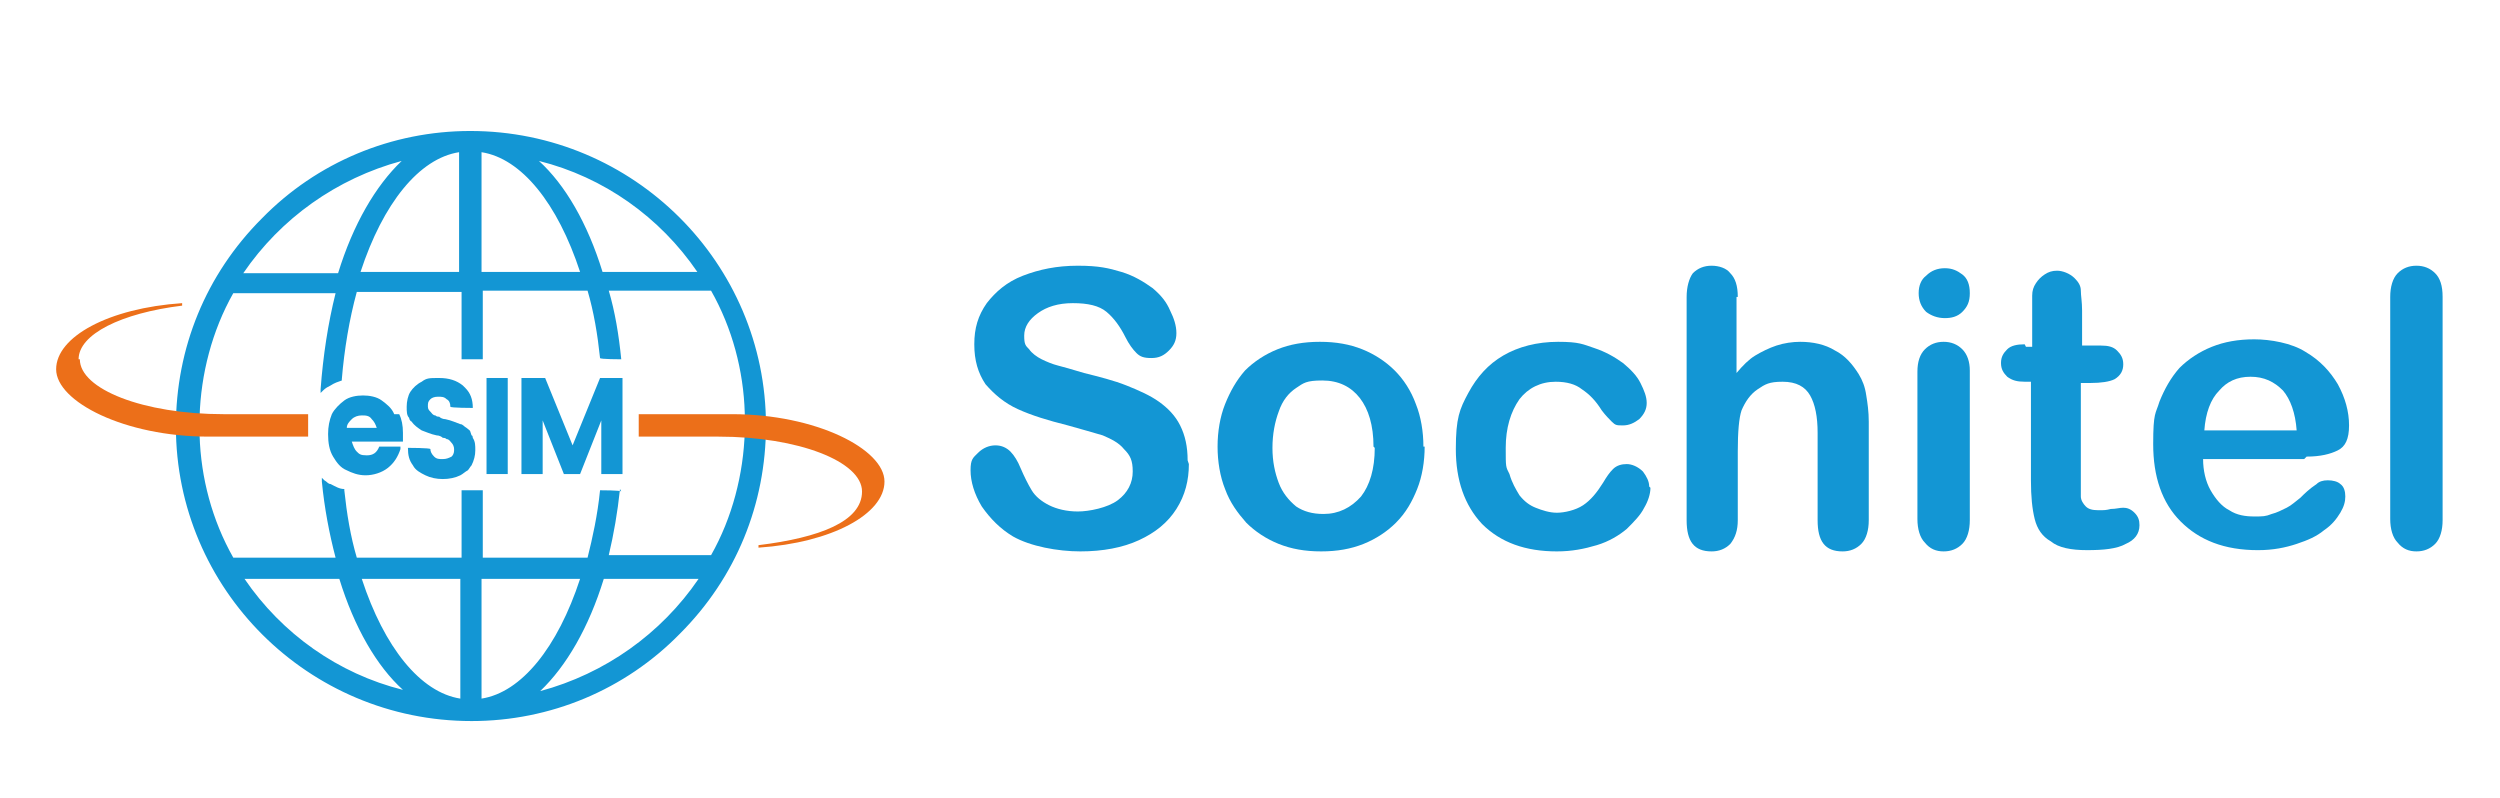
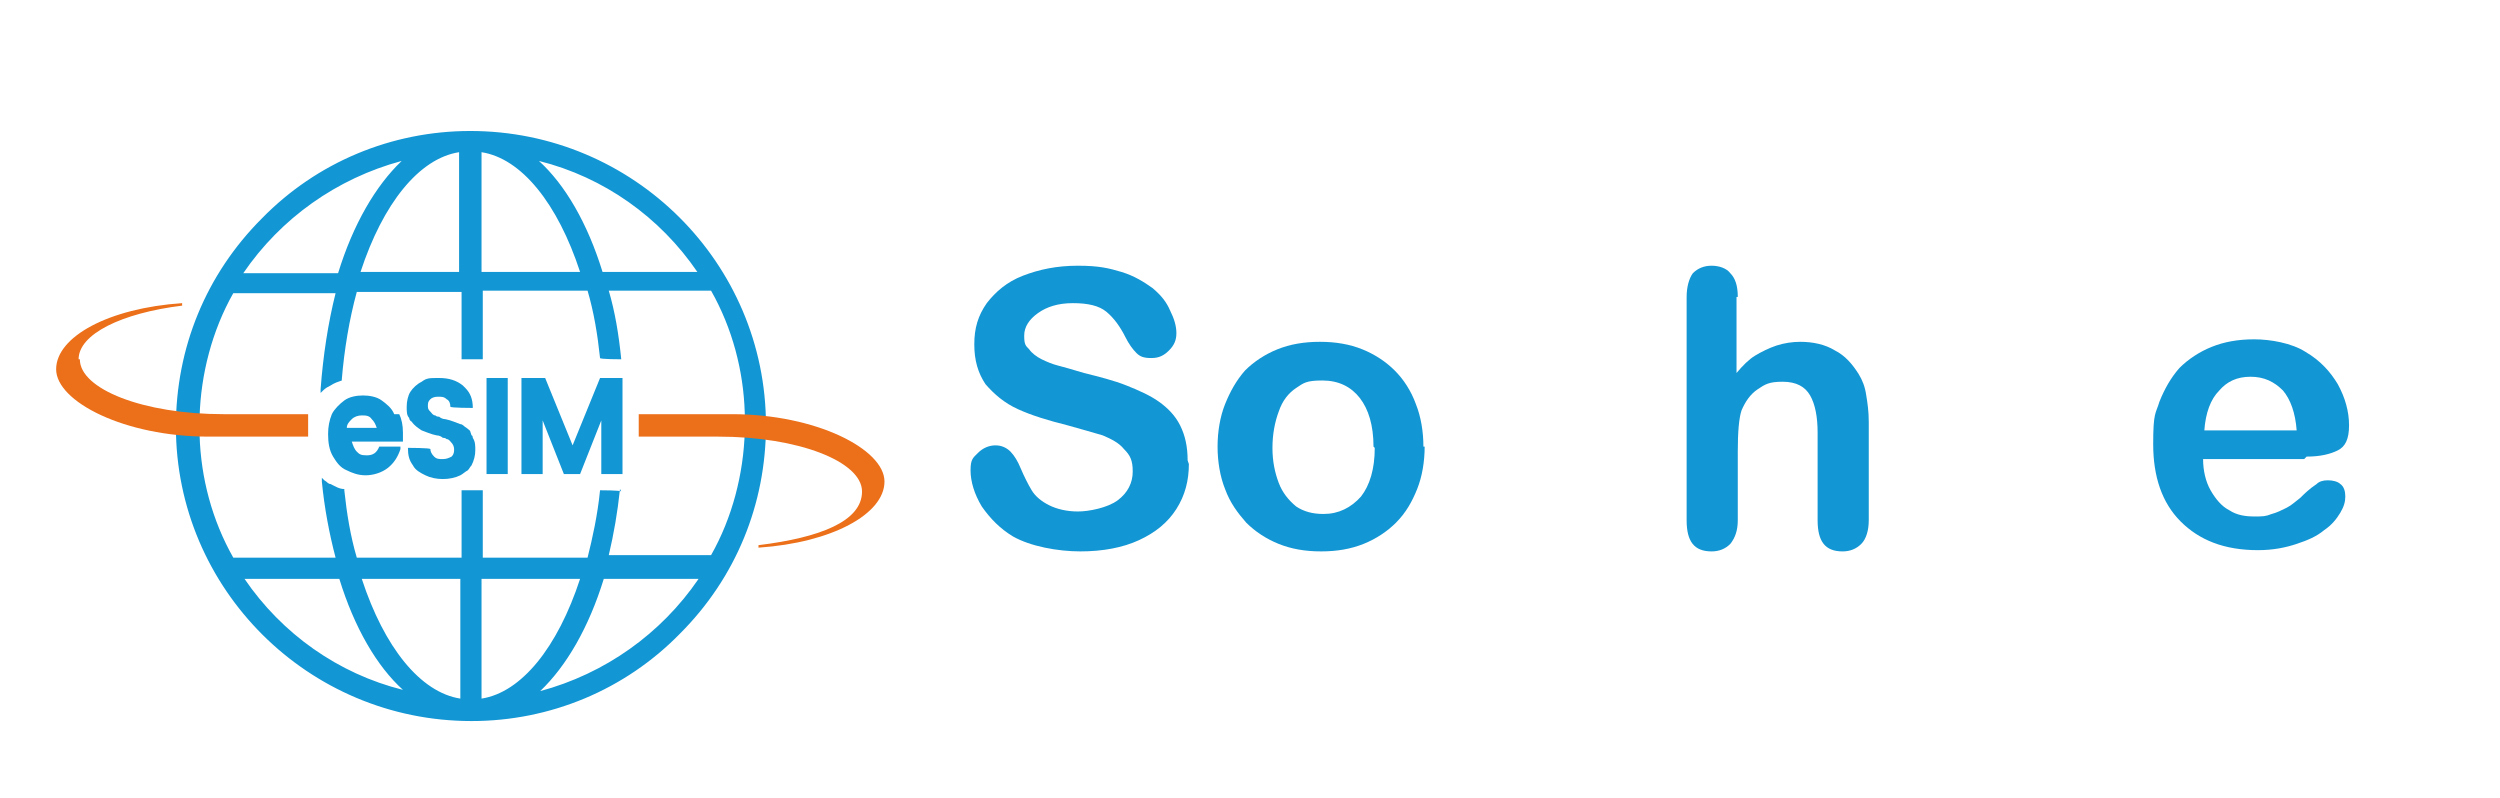
<svg xmlns="http://www.w3.org/2000/svg" id="Livello_1" data-name="Livello 1" version="1.1" viewBox="0 0 200.4 64">
  <defs>
    <style>
      .cls-1 {
        fill: #1396d4;
      }

      .cls-1, .cls-2 {
        stroke-width: 0px;
      }

      .cls-2 {
        fill: #ec6f19;
      }
    </style>
  </defs>
  <g>
    <path class="cls-1" d="M95.3,37.2c0,1.3-.3,2.5-1,3.6-.7,1.1-1.7,1.9-3,2.5-1.3.6-2.9.9-4.7.9s-4-.4-5.4-1.2c-1-.6-1.8-1.4-2.5-2.4-.6-1-.9-2-.9-2.9s.2-1,.6-1.4c.4-.4.9-.6,1.4-.6s.9.2,1.2.5c.3.3.6.8.8,1.3.3.7.6,1.3.9,1.8.3.5.8.9,1.4,1.2.6.3,1.4.5,2.3.5s2.4-.3,3.2-.9c.8-.6,1.2-1.4,1.2-2.3s-.2-1.3-.7-1.8c-.4-.5-1-.8-1.7-1.1-.7-.2-1.7-.5-2.8-.8-1.6-.4-2.9-.8-4-1.3-1.1-.5-1.9-1.2-2.6-2-.6-.9-.9-1.9-.9-3.2s.3-2.3,1-3.3c.7-.9,1.6-1.7,2.9-2.2,1.3-.5,2.7-.8,4.4-.8s2.5.2,3.5.5c1,.3,1.8.8,2.5,1.3.7.6,1.1,1.1,1.4,1.8.3.6.5,1.2.5,1.8s-.2,1-.6,1.4c-.4.4-.8.6-1.4.6s-.9-.1-1.2-.4c-.3-.3-.6-.7-.9-1.3-.4-.8-.9-1.5-1.5-2-.6-.5-1.5-.7-2.7-.7s-2.1.3-2.8.8c-.7.5-1.1,1.1-1.1,1.8s.1.8.4,1.1c.2.3.6.6,1,.8.4.2.9.4,1.3.5.4.1,1.1.3,2.1.6,1.2.3,2.4.6,3.4,1,1,.4,1.9.8,2.6,1.3.7.5,1.3,1.1,1.7,1.9.4.8.6,1.7.6,2.8Z" />
    <path class="cls-1" d="M114.2,35.8c0,1.2-.2,2.4-.6,3.4-.4,1-.9,1.9-1.7,2.7-.7.7-1.6,1.3-2.6,1.7-1,.4-2.1.6-3.4.6s-2.4-.2-3.4-.6c-1-.4-1.9-1-2.6-1.7-.7-.8-1.3-1.6-1.7-2.7-.4-1-.6-2.2-.6-3.4s.2-2.4.6-3.4c.4-1,.9-1.9,1.6-2.7.7-.7,1.6-1.3,2.6-1.7,1-.4,2.1-.6,3.4-.6s2.4.2,3.4.6c1,.4,1.9,1,2.6,1.7.7.7,1.3,1.6,1.7,2.7.4,1,.6,2.2.6,3.4ZM110.1,35.8c0-1.7-.4-3-1.1-3.9-.7-.9-1.7-1.4-3-1.4s-1.5.2-2.1.6c-.6.4-1.1,1-1.4,1.9-.3.8-.5,1.8-.5,2.9s.2,2,.5,2.8c.3.8.8,1.4,1.4,1.9.6.4,1.3.6,2.2.6,1.2,0,2.2-.5,3-1.4.7-.9,1.1-2.2,1.1-3.9Z" />
-     <path class="cls-1" d="M132.3,39.1c0,.5-.2,1.1-.5,1.6-.3.6-.8,1.1-1.4,1.7-.6.5-1.4,1-2.4,1.3-1,.3-2,.5-3.2.5-2.5,0-4.5-.7-6-2.2-1.4-1.5-2.1-3.5-2.1-6s.3-3.2,1-4.5c.7-1.3,1.6-2.3,2.8-3,1.2-.7,2.7-1.1,4.4-1.1s2,.2,2.9.5c.9.3,1.6.7,2.3,1.2.6.5,1.1,1,1.4,1.6.3.6.5,1.1.5,1.6s-.2.9-.6,1.3c-.4.3-.8.5-1.3.5s-.6,0-.9-.3c-.2-.2-.5-.5-.8-.9-.5-.8-1-1.3-1.6-1.7-.5-.4-1.2-.6-2.1-.6-1.2,0-2.2.5-2.9,1.4-.7,1-1.1,2.3-1.1,3.9s0,1.5.3,2.1c.2.7.5,1.2.8,1.7.4.5.8.8,1.3,1,.5.2,1.1.4,1.7.4s1.5-.2,2.1-.6c.6-.4,1.1-1,1.6-1.8.3-.5.5-.8.8-1.1.3-.3.7-.4,1.1-.4s.9.2,1.3.6c.3.4.5.8.5,1.2Z" />
    <path class="cls-1" d="M139.2,23.8v6.1c.5-.6,1-1.1,1.5-1.4s1.1-.6,1.7-.8c.6-.2,1.3-.3,1.9-.3,1,0,2,.2,2.8.7.8.4,1.4,1.1,1.9,1.9.3.5.5,1,.6,1.7.1.6.2,1.3.2,2.1v7.9c0,.8-.2,1.5-.6,1.9-.4.4-.9.6-1.5.6-1.4,0-2-.8-2-2.5v-7c0-1.3-.2-2.3-.6-3-.4-.7-1.1-1.1-2.2-1.1s-1.4.2-2,.6c-.6.4-1,1-1.3,1.7-.2.6-.3,1.7-.3,3.3v5.5c0,.8-.2,1.4-.6,1.9-.4.4-.9.6-1.5.6-1.4,0-2-.8-2-2.5v-17.9c0-.8.2-1.5.5-1.9.4-.4.9-.6,1.5-.6s1.2.2,1.5.6c.4.4.6,1,.6,1.9Z" />
-     <path class="cls-1" d="M155.9,25.5c-.6,0-1.1-.2-1.5-.5-.4-.4-.6-.9-.6-1.5s.2-1.1.6-1.4c.4-.4.9-.6,1.5-.6s1,.2,1.4.5c.4.3.6.8.6,1.5s-.2,1.1-.6,1.5c-.4.4-.9.5-1.4.5ZM157.9,29.8v11.9c0,.8-.2,1.5-.6,1.9-.4.4-.9.6-1.5.6s-1.1-.2-1.5-.7c-.4-.4-.6-1.1-.6-1.9v-11.8c0-.8.2-1.4.6-1.8.4-.4.9-.6,1.5-.6s1.1.2,1.5.6c.4.4.6,1,.6,1.7Z" />
-     <path class="cls-1" d="M162.4,27.8h.5v-2.5c0-.7,0-1.2,0-1.6,0-.4.1-.7.3-1,.2-.3.4-.5.7-.7.3-.2.6-.3,1-.3s1,.2,1.4.6c.3.3.5.6.5,1s.1.9.1,1.6v2.8h1.5c.6,0,1,.1,1.3.4.3.3.5.6.5,1.1s-.2.9-.7,1.2c-.4.2-1.1.3-1.9.3h-.8v7.6c0,.6,0,1.1,0,1.5,0,.3.2.6.4.8.2.2.5.3,1,.3s.6,0,1-.1c.4,0,.7-.1,1-.1.3,0,.6.1.9.4.3.3.4.6.4,1,0,.7-.4,1.2-1.1,1.5-.7.4-1.8.5-3.1.5s-2.3-.2-2.9-.7c-.7-.4-1.1-1-1.3-1.8-.2-.8-.3-1.8-.3-3.1v-7.9h-.5c-.6,0-1-.1-1.4-.4-.3-.3-.5-.6-.5-1.1s.2-.8.5-1.1c.3-.3.8-.4,1.4-.4Z" />
    <path class="cls-1" d="M184.7,36.8h-8.1c0,.9.2,1.8.6,2.5.4.7.9,1.3,1.5,1.6.6.4,1.3.5,2,.5s.9,0,1.4-.2c.4-.1.8-.3,1.2-.5.4-.2.7-.5,1.1-.8.3-.3.7-.7,1.3-1.1.2-.2.5-.3.9-.3s.8.1,1,.3c.3.2.4.6.4,1s-.1.8-.4,1.3c-.3.5-.7,1-1.3,1.4-.6.5-1.3.8-2.2,1.1-.9.3-1.9.5-3.1.5-2.7,0-4.7-.8-6.2-2.3-1.5-1.5-2.2-3.6-2.2-6.2s.2-2.4.5-3.4c.4-1,.9-1.9,1.6-2.7.7-.7,1.6-1.3,2.6-1.7,1-.4,2.1-.6,3.4-.6s3,.3,4.1,1c1.2.7,2,1.6,2.6,2.6.6,1.1.9,2.2.9,3.3s-.3,1.7-.9,2c-.6.3-1.4.5-2.5.5ZM176.6,34.5h7.5c-.1-1.4-.5-2.5-1.1-3.2-.7-.7-1.5-1.1-2.6-1.1s-1.9.4-2.5,1.1c-.7.7-1.1,1.8-1.2,3.2Z" />
-     <path class="cls-1" d="M191.6,41.7v-17.9c0-.8.2-1.5.6-1.9.4-.4.9-.6,1.5-.6s1.1.2,1.5.6c.4.4.6,1,.6,1.9v17.9c0,.8-.2,1.5-.6,1.9-.4.4-.9.6-1.5.6s-1.1-.2-1.5-.7c-.4-.4-.6-1.1-.6-1.9Z" />
  </g>
  <g>
    <g>
      <path class="cls-1" d="M37.7,10.5h0c-6.3,0-12.3,2.5-16.7,7-4.5,4.5-6.9,10.4-6.9,16.7,0,13,10.6,23.6,23.7,23.6h0c6.3,0,12.3-2.5,16.7-7,4.5-4.5,6.9-10.4,6.9-16.7,0-13-10.6-23.6-23.7-23.6ZM46.5,46.4c-1.8,5.5-4.7,9.1-7.9,9.6v-9.6s7.9,0,7.9,0ZM43.3,55.4c2.1-2,3.9-5.1,5.1-9h7.6c-3,4.4-7.5,7.6-12.7,9ZM49.8,39.4h0c0-.1-1.7-.1-1.7-.1h0c-.2,2-.6,3.8-1,5.4h-8.4s0-5.4,0-5.4h-1.7v5.4s-8.4,0-8.4,0c-.5-1.7-.8-3.5-1-5.4h0c0,0,0-.1,0-.1-.4,0-.7-.2-1.1-.4-.2,0-.3-.2-.5-.3l-.2-.2v.3c.2,2.1.6,4.2,1.1,6.1h-8.2c-1.7-3-2.6-6.4-2.7-9.8v-1.5c.1-3.4,1-6.9,2.7-9.9h8.2c-.6,2.4-1,5-1.2,7.7v.3s.2-.2.2-.2c.2-.2.4-.3.6-.4.3-.2.6-.3.9-.4h0s0-.1,0-.1c.2-2.4.6-4.8,1.2-7h8.4s0,5.4,0,5.4h1.7v-5.5s8.4,0,8.4,0c.5,1.7.8,3.5,1,5.4h0c0,.1,1.7.1,1.7.1h0c-.2-2-.5-3.8-1-5.5h8.2c1.7,3,2.6,6.4,2.7,9.8v1.5c-.1,3.4-1,6.9-2.7,9.9h-8.2c.4-1.7.7-3.4.9-5.3ZM29,46.4h7.9s0,9.6,0,9.6c-3.2-.5-6.1-4.1-7.9-9.6ZM27.2,46.4c1.2,3.9,3,7,5.1,8.9-5.2-1.3-9.7-4.5-12.7-8.9h7.6ZM28.9,21.8c1.8-5.5,4.7-9.1,7.9-9.6v9.6s-7.9,0-7.9,0ZM32.2,12.9c-2.1,2-3.9,5.1-5.1,9h-7.6c3-4.4,7.5-7.6,12.7-9ZM46.5,21.8h-7.9s0-9.6,0-9.6c3.2.5,6.1,4.1,7.9,9.6ZM48.3,21.8c-1.2-3.9-3-7-5.1-8.9,5.2,1.3,9.7,4.5,12.7,8.9h-7.6Z" />
      <path class="cls-1" d="M31.6,33.2h0c-.2-.5-.6-.8-1-1.1-.4-.3-1-.4-1.5-.4s-1.1.1-1.5.4h0c-.4.3-.8.7-1,1.1h0c-.2.5-.3,1-.3,1.6h0c0,.7.1,1.3.4,1.8.3.5.6.9,1.1,1.1,0,0,0,0,0,0,.4.2.9.4,1.5.4s1.3-.2,1.8-.6c.5-.4.8-.9,1-1.5v-.2s-1.7,0-1.7,0h0c-.2.5-.5.7-1,.7s-.6-.1-.8-.3c-.2-.2-.3-.5-.4-.8h4.1c0-.3,0-.5,0-.7h0c0-.6-.1-1.1-.3-1.5,0,0,0,0,0,0ZM27.8,34.3c0-.3.2-.5.4-.7,0,0,0,0,0,0,.2-.2.5-.3.8-.3s.6,0,.8.3c0,0,0,0,0,0,.2.2.3.4.4.7h-2.4Z" />
      <path class="cls-1" d="M37.7,34.6h0c0-.1-.2-.2-.3-.3-.2-.1-.3-.3-.5-.3-.3-.1-.7-.3-1.2-.4-.2,0-.4-.1-.5-.2-.1,0-.2,0-.3-.1-.2,0-.3-.2-.4-.3-.1-.1-.2-.2-.2-.4,0-.3,0-.4.2-.6.1-.1.3-.2.6-.2s.5,0,.7.2c.2.1.3.3.3.6h0c0,.1,1.8.1,1.8.1h0c0-.7-.2-1.2-.6-1.6,0,0-.2-.2-.2-.2-.5-.4-1.1-.6-1.9-.6s-1,0-1.4.3c-.4.2-.7.5-.9.8s-.3.8-.3,1.2,0,.7.2.9c0,0,0,.2.2.3.2.3.5.5.8.7.3.1.7.3,1.2.4.2,0,.4.1.5.2.1,0,.2,0,.3.1.2,0,.3.2.4.3.1.1.2.3.2.5s0,.4-.2.6c-.2.1-.4.2-.7.2s-.5,0-.7-.2c-.2-.2-.3-.4-.3-.6h0c0-.1-1.8-.1-1.8-.1h0c0,.6.1,1,.4,1.4.2.4.6.6,1,.8.4.2.9.3,1.4.3s1-.1,1.4-.3c.2-.1.4-.3.6-.4.1-.1.2-.3.3-.4.2-.4.3-.8.3-1.2s0-.7-.2-1c0,0,0-.2-.1-.2Z" />
      <rect class="cls-1" x="39" y="30.3" width="1.7" height="7.7" />
      <polygon class="cls-1" points="45.9 35.7 43.7 30.3 41.8 30.3 41.8 38 43.5 38 43.5 33.7 45.2 38 46.5 38 48.2 33.7 48.2 37.9 48.2 38 49.9 38 49.9 30.3 48.1 30.3 45.9 35.7" />
    </g>
    <g>
      <path class="cls-2" d="M6.3,28.8c0-2,3.4-3.7,8.3-4.3v-.2c-5.9.4-10.1,2.7-10.1,5.3s5.5,5.4,12.2,5.4h8v-1.8s-6.8,0-6.8,0c-6.4,0-11.5-2-11.5-4.4Z" />
      <path class="cls-2" d="M58.8,33.2h-7.6v1.8s6.4,0,6.4,0c6.4,0,11.5,2,11.5,4.4s-3.4,3.7-8.3,4.3v.2c5.9-.4,10.1-2.7,10.1-5.3s-5.5-5.4-12.2-5.4Z" />
    </g>
  </g>
</svg>